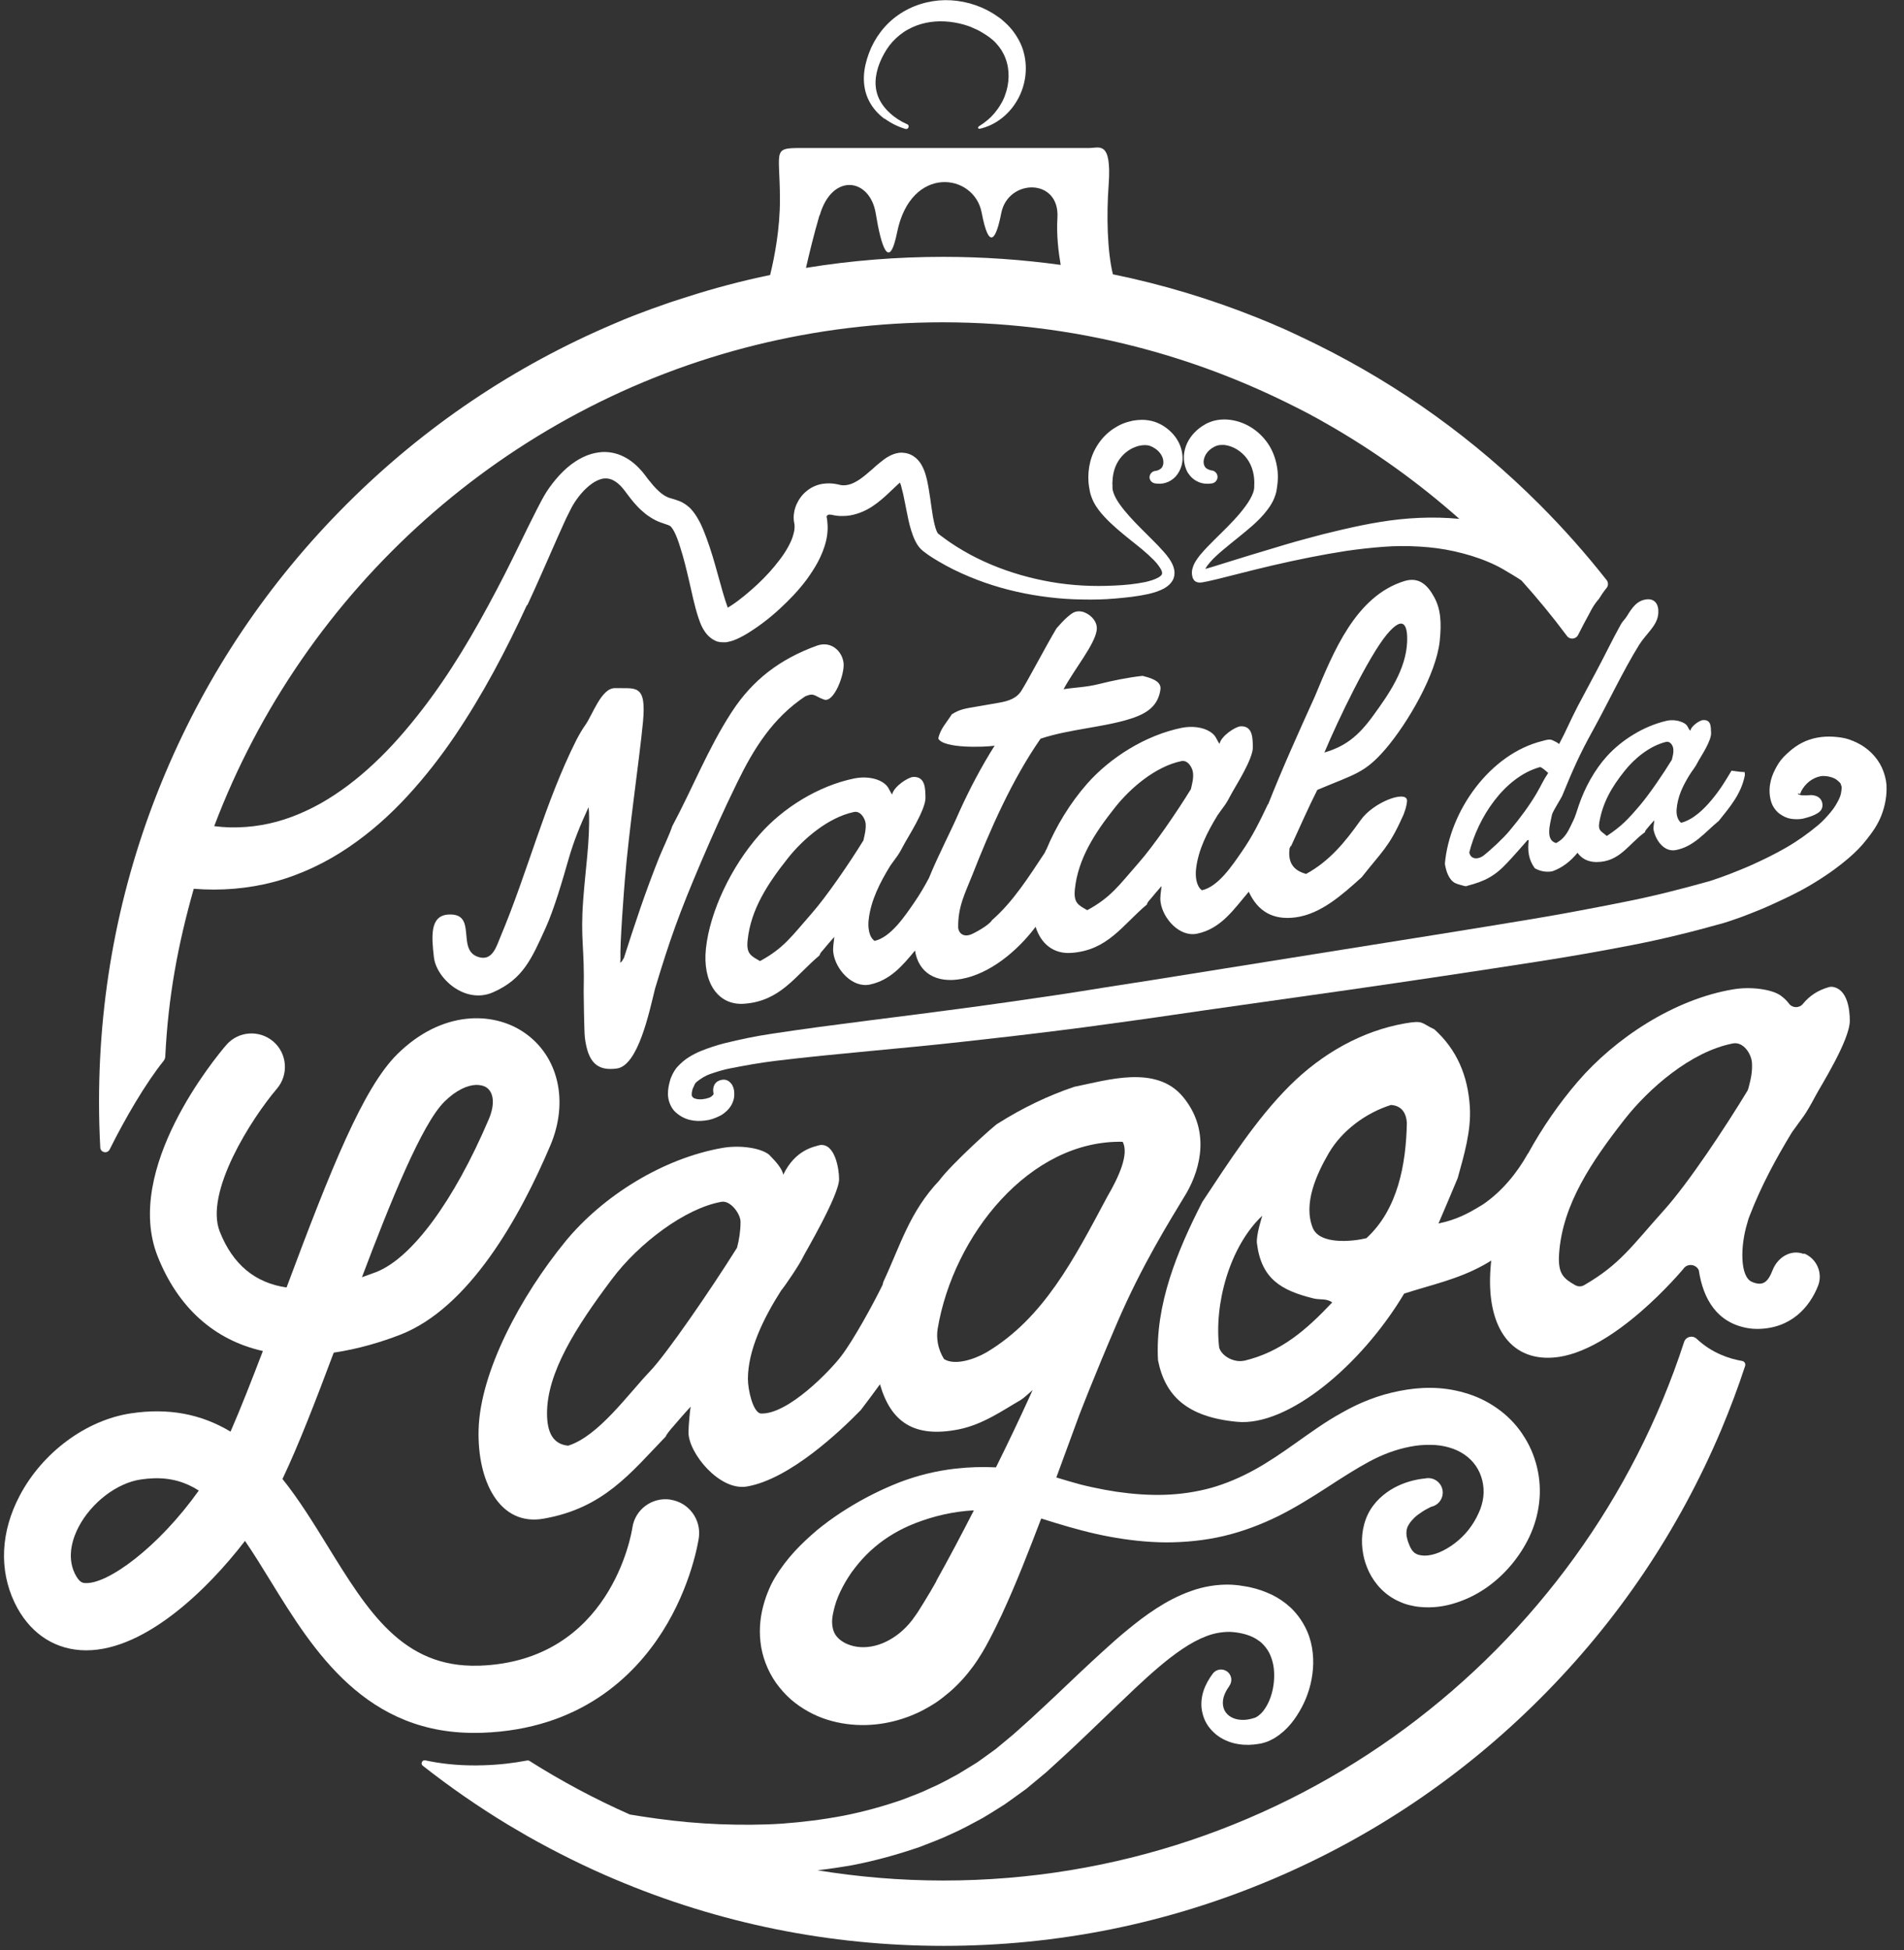
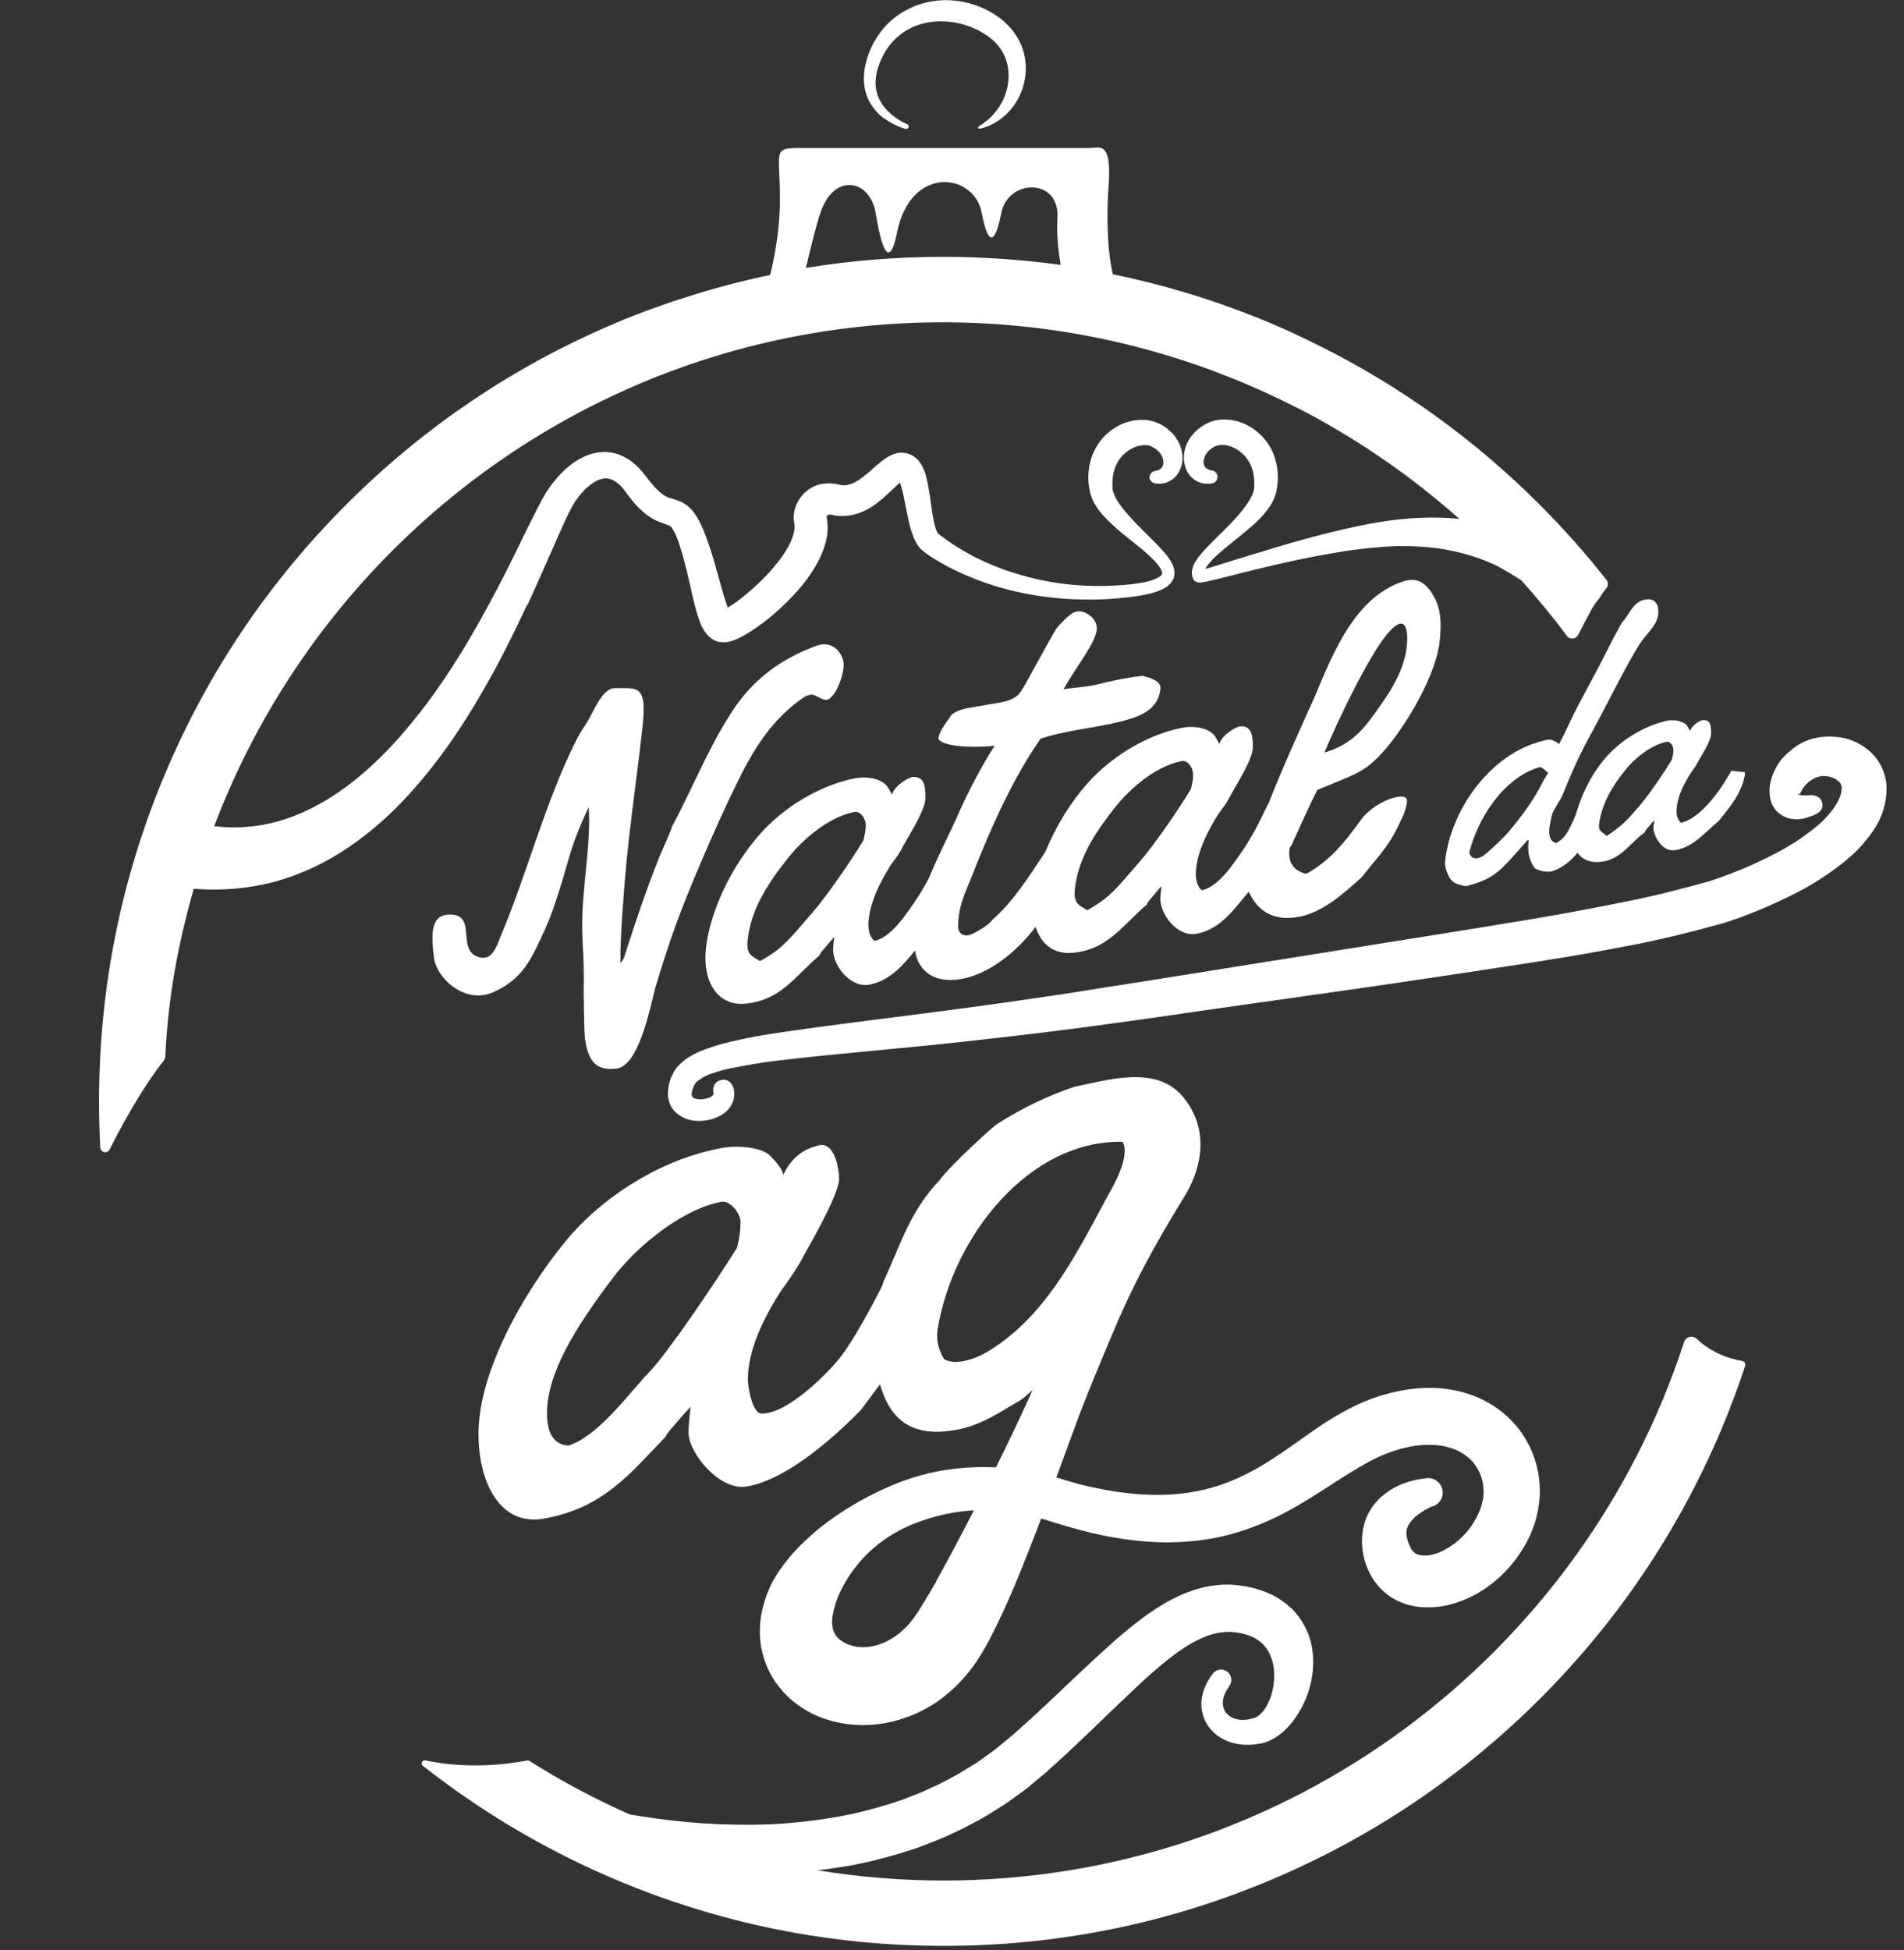
<svg xmlns="http://www.w3.org/2000/svg" width="83" height="85" viewBox="0 0 83 85" fill="none">
  <rect x="0" y="0" width="83" height="85" fill="#333333" stroke="none" />
  <path d="M35.104 30.349C35.514 30.177 35.502 30.349 35.924 30.492C36.346 30.641 36.821 29.416 36.774 28.905C36.72 28.393 36.239 27.912 35.603 28.144C34.011 28.721 32.805 29.63 31.89 31.045C30.857 32.638 30.197 34.344 29.306 36.009C29.181 36.389 28.878 37.02 28.747 37.341C28.135 38.869 27.672 40.272 27.185 41.794C27.185 41.782 27.185 41.776 27.185 41.764C27.149 41.841 27.113 41.918 27.036 41.96C27.036 41.96 27.048 41.841 27.048 41.811C27.018 41.128 27.203 38.809 27.238 38.369C27.422 36.098 27.868 33.15 28.029 31.467C28.189 29.785 27.702 30.017 26.816 29.993C26.21 29.975 25.83 31.17 25.509 31.61C25.402 31.752 25.224 32.062 25.123 32.258C23.751 34.992 23.008 37.995 21.826 40.807C21.642 41.241 21.475 41.895 20.869 41.716C19.859 41.425 20.852 39.784 19.544 39.861C18.742 39.909 18.808 40.795 18.915 41.722C19.022 42.65 20.281 43.785 21.493 43.25C22.812 42.673 23.18 41.77 23.78 40.456C24.149 39.647 24.523 38.363 24.773 37.489C25.022 36.615 25.296 35.973 25.658 35.177C25.658 35.319 25.67 35.236 25.676 35.409C25.717 36.669 25.521 37.882 25.426 39.184C25.29 40.985 25.491 41.235 25.444 43.238C25.444 43.274 25.462 44.956 25.497 45.236C25.634 46.306 26.032 46.686 26.882 46.573C27.82 46.454 28.302 44.112 28.557 43.084C29.193 40.973 29.609 39.802 30.553 37.59C31.106 36.3 31.528 35.355 32.134 34.113C32.859 32.626 33.684 31.295 35.104 30.349Z" fill="white" />
  <path d="M56.279 36.883C56.659 36.062 57.021 35.224 57.425 34.428C59.077 33.732 59.487 33.702 60.396 32.65C61.364 31.52 62.606 29.392 62.761 27.942C62.844 27.139 62.808 26.556 62.523 26.033C62.238 25.504 61.858 25.13 61.222 25.326C59.095 25.98 58.12 28.429 57.318 30.355C56.605 31.931 55.91 33.465 55.281 35.058C55.281 35.058 55.275 35.058 55.269 35.058C54.918 35.795 54.603 36.449 54.116 37.145C53.736 37.691 53.112 38.649 52.393 38.803C52.144 38.619 52.102 38.191 52.138 37.882C52.233 37.032 52.637 36.253 53.076 35.533C53.367 35.111 53.397 35.147 53.712 34.541C53.837 34.303 54.633 33.072 54.615 32.555C54.603 32.222 54.633 31.628 54.08 31.657C53.861 31.669 53.237 32.068 53.16 32.424C53.011 32.204 53.017 32.062 52.744 31.889C52.435 31.693 51.965 31.634 51.514 31.723C49.945 32.044 48.401 33.007 47.379 34.172C46.654 34.998 46.036 36.009 45.614 37.026C45.549 37.115 45.602 37.079 45.519 37.204C44.872 38.179 44.159 39.314 43.244 40.105C43.119 40.331 42.436 40.694 42.311 40.735C41.931 40.872 41.776 40.593 41.77 40.432C41.752 39.528 42.067 38.94 42.382 38.149C43.172 36.134 44.117 33.988 45.359 32.198C46.583 31.782 48.145 31.699 49.31 31.318C50.052 31.081 50.492 30.73 50.587 30.046C50.641 29.654 50.07 29.529 49.809 29.458C49.185 29.523 48.442 29.678 47.884 29.82C47.325 29.957 46.886 29.957 46.363 30.04C46.85 29.143 47.718 28.102 47.807 27.472C47.872 27.02 47.42 26.699 47.135 26.652C46.85 26.61 46.713 26.741 46.529 26.895C46.375 27.026 46.191 27.234 46.054 27.389C45.59 28.168 44.794 29.683 44.557 30.052C44.343 30.445 43.951 30.558 43.547 30.629C43.291 30.676 42.691 30.777 42.555 30.801C42.115 30.878 41.853 30.902 41.491 31.134C41.277 31.479 40.98 31.776 40.903 32.192C41.129 32.632 42.929 32.567 43.357 32.502C42.78 33.417 42.281 34.362 41.83 35.355C41.432 36.276 40.903 37.263 40.493 38.274C40.303 38.631 40.095 38.987 39.845 39.35C39.465 39.897 38.841 40.854 38.123 41.009C37.867 40.824 37.831 40.396 37.867 40.087C37.962 39.237 38.366 38.458 38.806 37.739C39.097 37.317 39.127 37.353 39.441 36.746C39.566 36.508 40.362 35.278 40.344 34.761C40.333 34.428 40.362 33.839 39.81 33.863C39.59 33.875 38.966 34.273 38.889 34.63C38.74 34.416 38.746 34.267 38.473 34.095C38.164 33.898 37.695 33.839 37.243 33.928C35.675 34.249 34.13 35.212 33.108 36.378C31.866 37.786 30.945 39.736 30.773 41.342C30.619 42.786 31.278 43.833 32.437 43.749C34.023 43.636 34.659 42.537 35.728 41.639C35.746 41.538 35.835 41.461 35.889 41.395C36.049 41.199 36.203 41.021 36.37 40.836C36.352 41.056 36.293 41.312 36.328 41.538C36.429 42.257 37.16 43.078 37.926 42.911C38.812 42.721 39.346 42.085 39.887 41.431C40.041 42.406 40.808 42.87 41.919 42.667C43.137 42.441 44.319 41.49 45.145 40.396C45.377 41.139 45.929 41.591 46.708 41.532C48.294 41.419 48.929 40.319 49.999 39.421C50.017 39.32 50.106 39.243 50.159 39.178C50.32 38.981 50.474 38.803 50.635 38.619C50.617 38.839 50.557 39.094 50.593 39.32C50.694 40.04 51.425 40.86 52.191 40.694C53.237 40.474 53.789 39.624 54.437 38.868C54.829 39.719 55.489 40.111 56.463 39.986C57.586 39.843 58.53 38.981 59.362 38.232C60.23 37.127 60.55 36.919 61.127 35.629C61.222 35.45 61.346 35.052 61.335 34.88C61.299 34.44 59.873 34.951 59.309 35.753C58.643 36.693 57.96 37.531 56.938 38.09C56.368 37.941 56.142 37.578 56.213 37.002C56.219 36.942 56.249 36.913 56.273 36.865M60.449 27.662C61.24 26.705 61.364 27.371 61.341 27.965C61.293 29.184 60.533 30.266 59.867 31.182C59.202 32.103 58.637 32.531 57.734 32.799C58.334 31.366 59.659 28.619 60.449 27.662ZM37.647 36.615C37.059 37.578 36.019 39.094 35.372 39.826C34.504 40.813 34.178 41.318 33.132 41.889C32.74 41.663 32.526 41.58 32.591 40.979C32.728 39.653 33.447 38.536 34.35 37.4C35.009 36.568 36.108 35.623 37.231 35.391C37.517 35.331 37.718 35.688 37.736 35.902C37.754 36.158 37.701 36.354 37.641 36.615M51.912 34.398C51.324 35.361 50.284 36.877 49.636 37.608C48.769 38.595 48.442 39.1 47.397 39.671C47.005 39.445 46.797 39.362 46.856 38.761C46.993 37.436 47.712 36.318 48.615 35.183C49.274 34.35 50.373 33.405 51.502 33.173C51.787 33.114 51.989 33.471 52.007 33.691C52.031 33.946 51.971 34.142 51.912 34.404" fill="white" />
  <path d="M76.027 33.649C76.027 33.649 76.021 33.649 76.015 33.649C75.837 33.649 75.653 33.607 75.481 33.59C75.189 34.077 74.993 34.41 74.601 34.88C74.292 35.248 73.817 35.73 73.282 35.861C73.116 35.724 73.074 35.492 73.086 35.29C73.128 34.731 73.348 34.279 73.627 33.815C73.799 33.53 73.853 33.53 74.055 33.138C74.138 32.983 74.613 32.282 74.59 31.937C74.572 31.711 74.619 31.366 74.239 31.384C74.09 31.396 73.716 31.645 73.686 31.854C73.562 31.723 73.591 31.616 73.407 31.515C73.193 31.402 72.914 31.354 72.635 31.42C71.654 31.651 70.704 32.24 70.05 32.959C69.498 33.572 69.082 34.344 68.826 35.094C68.743 35.337 68.672 35.587 68.589 35.754C68.369 36.205 68.256 36.52 67.834 36.746C67.353 36.615 67.573 35.92 67.656 35.504C67.686 35.367 68.06 34.784 68.096 34.695C68.559 33.566 68.844 32.906 69.45 31.812C70.056 30.718 70.769 29.208 71.453 28.108C71.773 27.597 72.26 27.264 72.29 26.723C72.314 26.331 72.13 26.087 71.785 26.123C71.346 26.17 71.132 26.515 70.93 26.842C70.841 26.991 70.734 27.074 70.662 27.205C70.46 27.573 70.282 27.906 70.092 28.287C69.932 28.602 69.759 28.941 69.581 29.273C69.367 29.684 68.945 30.456 68.773 30.789C68.428 31.455 68.28 31.842 67.965 32.43C67.9 32.365 67.775 32.311 67.704 32.276C67.555 32.192 67.389 32.258 67.246 32.294C64.941 32.858 63.188 35.355 62.986 37.644C63.028 37.941 63.153 38.357 63.444 38.494C63.551 38.548 63.771 38.595 63.848 38.619C63.925 38.637 63.943 38.613 63.967 38.607C64.703 38.417 65.161 38.191 65.701 37.608C65.933 37.365 66.331 36.913 66.581 36.627C66.605 36.615 66.622 36.615 66.64 36.609C66.587 37.067 66.628 37.466 66.907 37.846C67.145 37.977 67.401 38.024 67.668 37.977C68.108 37.822 68.476 37.531 68.767 37.168C68.945 37.424 69.231 37.573 69.593 37.573C70.609 37.573 70.989 36.788 71.708 36.271C71.714 36.199 71.773 36.152 71.803 36.11C71.904 35.985 72.005 35.872 72.112 35.754C72.112 35.89 72.058 36.051 72.088 36.193C72.189 36.645 72.552 37.151 73.057 37.05C73.847 36.901 74.34 36.259 74.928 35.777C75.427 35.153 75.908 34.594 76.063 33.786C76.063 33.732 76.069 33.679 76.033 33.637M66.991 34.565C66.682 35.094 66.272 35.652 65.808 36.205C65.553 36.514 65.024 37.014 64.668 37.293C64.442 37.466 64.115 37.472 64.05 37.157C64.418 35.664 65.559 33.875 67.127 33.435C67.193 33.417 67.43 33.637 67.49 33.691C67.264 34.023 67.216 34.178 66.991 34.565ZM72.884 33.108C72.516 33.714 71.898 34.618 71.494 35.094C70.948 35.736 70.686 36.009 70.044 36.437C69.819 36.229 69.652 36.229 69.718 35.843C69.866 34.987 70.246 34.315 70.829 33.59C71.256 33.054 71.916 32.508 72.629 32.335C72.813 32.294 72.932 32.502 72.944 32.644C72.962 32.817 72.92 32.936 72.884 33.102" fill="white" />
-   <path d="M31.938 47.334C32.003 47.453 32.009 47.59 32.009 47.727C32.009 47.864 31.962 48.012 31.902 48.131C31.837 48.25 31.754 48.357 31.659 48.44C31.564 48.523 31.474 48.595 31.367 48.642C31.16 48.743 30.969 48.815 30.738 48.839C30.506 48.868 30.304 48.868 30.06 48.809C29.817 48.749 29.579 48.613 29.395 48.422C29.306 48.327 29.229 48.191 29.187 48.066C29.14 47.947 29.122 47.81 29.116 47.697C29.116 47.465 29.157 47.275 29.217 47.067C29.229 47.014 29.246 46.978 29.27 46.93C29.288 46.877 29.312 46.829 29.341 46.776C29.365 46.728 29.401 46.669 29.431 46.627C29.46 46.58 29.502 46.526 29.538 46.49C29.68 46.336 29.852 46.187 30.025 46.08C30.197 45.973 30.369 45.884 30.542 45.813C30.886 45.676 31.219 45.563 31.569 45.474C32.27 45.301 32.918 45.165 33.637 45.058C35.075 44.838 36.328 44.677 37.849 44.481C38.984 44.338 40.719 44.118 41.859 43.964C43.38 43.762 44.652 43.577 46.102 43.363C46.826 43.256 47.474 43.149 48.217 43.03C48.775 42.941 49.708 42.798 50.237 42.715C53.053 42.264 55.839 41.818 58.602 41.378C61.358 40.938 64.068 40.51 66.783 40.058C68.137 39.832 69.421 39.588 70.728 39.327C72.041 39.071 73.247 38.762 74.524 38.405C74.584 38.387 74.673 38.358 74.738 38.334C74.803 38.31 74.892 38.28 74.946 38.263C75.1 38.209 75.243 38.156 75.385 38.102C75.671 37.989 75.974 37.87 76.247 37.751C76.794 37.508 77.358 37.234 77.863 36.943C78.368 36.651 78.831 36.319 79.259 35.962C79.473 35.783 79.645 35.587 79.8 35.403C79.96 35.219 80.073 35.017 80.162 34.838C80.251 34.66 80.263 34.535 80.281 34.374C80.293 34.291 80.275 34.279 80.257 34.22C80.24 34.16 80.24 34.143 80.186 34.095C80.091 33.994 79.978 33.917 79.83 33.875C79.681 33.834 79.526 33.804 79.36 33.834C79.194 33.863 79.022 33.946 78.879 34.053C78.808 34.107 78.725 34.19 78.671 34.256C78.618 34.321 78.558 34.41 78.528 34.47C78.499 34.529 78.493 34.577 78.463 34.6C78.433 34.624 78.433 34.583 78.416 34.589C78.398 34.589 78.368 34.571 78.374 34.594C78.38 34.618 78.398 34.624 78.433 34.636C78.469 34.648 78.517 34.66 78.57 34.666C78.683 34.672 78.826 34.666 78.944 34.654C78.944 34.654 78.962 34.654 78.968 34.654C79.212 34.672 79.408 34.779 79.443 35.034C79.467 35.231 79.378 35.361 79.212 35.456C79.045 35.557 78.861 35.611 78.665 35.664C78.564 35.694 78.451 35.706 78.32 35.706C78.196 35.706 78.053 35.694 77.91 35.647C77.774 35.599 77.602 35.504 77.489 35.397C77.376 35.29 77.263 35.118 77.221 34.981C77.132 34.713 77.12 34.44 77.162 34.184C77.204 33.935 77.275 33.744 77.382 33.536C77.489 33.328 77.59 33.162 77.75 32.995C78.077 32.662 78.416 32.395 78.873 32.24C79.331 32.086 79.806 32.074 80.287 32.151C80.525 32.187 80.739 32.27 80.958 32.377C81.184 32.484 81.392 32.633 81.576 32.811C81.76 32.989 81.927 33.221 82.034 33.453C82.141 33.685 82.218 33.964 82.236 34.202C82.265 34.672 82.17 35.147 82.01 35.552C81.85 35.956 81.624 36.271 81.38 36.58C81.143 36.889 80.881 37.145 80.608 37.383C80.061 37.852 79.497 38.239 78.891 38.595C78.285 38.952 77.679 39.226 77.049 39.511C76.734 39.654 76.425 39.767 76.099 39.897C75.938 39.963 75.778 40.016 75.605 40.076C75.54 40.099 75.433 40.135 75.362 40.159C75.29 40.183 75.178 40.218 75.118 40.236C73.781 40.611 72.463 40.938 71.108 41.199C69.753 41.461 68.44 41.693 67.062 41.907C64.311 42.335 61.572 42.745 58.804 43.143C56.029 43.542 53.207 43.928 50.427 44.338C49.732 44.439 49.025 44.534 48.324 44.63C47.622 44.731 46.916 44.82 46.214 44.909C44.806 45.087 43.416 45.248 42.002 45.402C41.295 45.48 40.63 45.551 39.887 45.622C39.329 45.676 38.425 45.759 37.891 45.813C36.465 45.949 35.152 46.074 33.785 46.241C33.108 46.324 32.49 46.437 31.849 46.562C31.534 46.621 31.261 46.71 30.993 46.8C30.732 46.889 30.565 47.002 30.375 47.15C30.274 47.233 30.274 47.305 30.227 47.388C30.179 47.477 30.161 47.584 30.155 47.661C30.155 47.739 30.143 47.751 30.185 47.804C30.227 47.858 30.25 47.87 30.34 47.893C30.506 47.941 30.75 47.905 30.91 47.846C30.993 47.816 31.041 47.769 31.076 47.733C31.112 47.697 31.088 47.709 31.1 47.685C31.112 47.661 31.1 47.638 31.1 47.626C31.1 47.614 31.1 47.608 31.094 47.602C31.064 47.358 31.16 47.15 31.403 47.079C31.647 47.008 31.819 47.115 31.938 47.323" fill="white" />
+   <path d="M31.938 47.334C32.003 47.453 32.009 47.59 32.009 47.727C32.009 47.864 31.962 48.012 31.902 48.131C31.837 48.25 31.754 48.357 31.659 48.44C31.564 48.523 31.474 48.595 31.367 48.642C31.16 48.743 30.969 48.815 30.738 48.839C30.506 48.868 30.304 48.868 30.06 48.809C29.817 48.749 29.579 48.613 29.395 48.422C29.306 48.327 29.229 48.191 29.187 48.066C29.14 47.947 29.122 47.81 29.116 47.697C29.116 47.465 29.157 47.275 29.217 47.067C29.229 47.014 29.246 46.978 29.27 46.93C29.365 46.728 29.401 46.669 29.431 46.627C29.46 46.58 29.502 46.526 29.538 46.49C29.68 46.336 29.852 46.187 30.025 46.08C30.197 45.973 30.369 45.884 30.542 45.813C30.886 45.676 31.219 45.563 31.569 45.474C32.27 45.301 32.918 45.165 33.637 45.058C35.075 44.838 36.328 44.677 37.849 44.481C38.984 44.338 40.719 44.118 41.859 43.964C43.38 43.762 44.652 43.577 46.102 43.363C46.826 43.256 47.474 43.149 48.217 43.03C48.775 42.941 49.708 42.798 50.237 42.715C53.053 42.264 55.839 41.818 58.602 41.378C61.358 40.938 64.068 40.51 66.783 40.058C68.137 39.832 69.421 39.588 70.728 39.327C72.041 39.071 73.247 38.762 74.524 38.405C74.584 38.387 74.673 38.358 74.738 38.334C74.803 38.31 74.892 38.28 74.946 38.263C75.1 38.209 75.243 38.156 75.385 38.102C75.671 37.989 75.974 37.87 76.247 37.751C76.794 37.508 77.358 37.234 77.863 36.943C78.368 36.651 78.831 36.319 79.259 35.962C79.473 35.783 79.645 35.587 79.8 35.403C79.96 35.219 80.073 35.017 80.162 34.838C80.251 34.66 80.263 34.535 80.281 34.374C80.293 34.291 80.275 34.279 80.257 34.22C80.24 34.16 80.24 34.143 80.186 34.095C80.091 33.994 79.978 33.917 79.83 33.875C79.681 33.834 79.526 33.804 79.36 33.834C79.194 33.863 79.022 33.946 78.879 34.053C78.808 34.107 78.725 34.19 78.671 34.256C78.618 34.321 78.558 34.41 78.528 34.47C78.499 34.529 78.493 34.577 78.463 34.6C78.433 34.624 78.433 34.583 78.416 34.589C78.398 34.589 78.368 34.571 78.374 34.594C78.38 34.618 78.398 34.624 78.433 34.636C78.469 34.648 78.517 34.66 78.57 34.666C78.683 34.672 78.826 34.666 78.944 34.654C78.944 34.654 78.962 34.654 78.968 34.654C79.212 34.672 79.408 34.779 79.443 35.034C79.467 35.231 79.378 35.361 79.212 35.456C79.045 35.557 78.861 35.611 78.665 35.664C78.564 35.694 78.451 35.706 78.32 35.706C78.196 35.706 78.053 35.694 77.91 35.647C77.774 35.599 77.602 35.504 77.489 35.397C77.376 35.29 77.263 35.118 77.221 34.981C77.132 34.713 77.12 34.44 77.162 34.184C77.204 33.935 77.275 33.744 77.382 33.536C77.489 33.328 77.59 33.162 77.75 32.995C78.077 32.662 78.416 32.395 78.873 32.24C79.331 32.086 79.806 32.074 80.287 32.151C80.525 32.187 80.739 32.27 80.958 32.377C81.184 32.484 81.392 32.633 81.576 32.811C81.76 32.989 81.927 33.221 82.034 33.453C82.141 33.685 82.218 33.964 82.236 34.202C82.265 34.672 82.17 35.147 82.01 35.552C81.85 35.956 81.624 36.271 81.38 36.58C81.143 36.889 80.881 37.145 80.608 37.383C80.061 37.852 79.497 38.239 78.891 38.595C78.285 38.952 77.679 39.226 77.049 39.511C76.734 39.654 76.425 39.767 76.099 39.897C75.938 39.963 75.778 40.016 75.605 40.076C75.54 40.099 75.433 40.135 75.362 40.159C75.29 40.183 75.178 40.218 75.118 40.236C73.781 40.611 72.463 40.938 71.108 41.199C69.753 41.461 68.44 41.693 67.062 41.907C64.311 42.335 61.572 42.745 58.804 43.143C56.029 43.542 53.207 43.928 50.427 44.338C49.732 44.439 49.025 44.534 48.324 44.63C47.622 44.731 46.916 44.82 46.214 44.909C44.806 45.087 43.416 45.248 42.002 45.402C41.295 45.48 40.63 45.551 39.887 45.622C39.329 45.676 38.425 45.759 37.891 45.813C36.465 45.949 35.152 46.074 33.785 46.241C33.108 46.324 32.49 46.437 31.849 46.562C31.534 46.621 31.261 46.71 30.993 46.8C30.732 46.889 30.565 47.002 30.375 47.15C30.274 47.233 30.274 47.305 30.227 47.388C30.179 47.477 30.161 47.584 30.155 47.661C30.155 47.739 30.143 47.751 30.185 47.804C30.227 47.858 30.25 47.87 30.34 47.893C30.506 47.941 30.75 47.905 30.91 47.846C30.993 47.816 31.041 47.769 31.076 47.733C31.112 47.697 31.088 47.709 31.1 47.685C31.112 47.661 31.1 47.638 31.1 47.626C31.1 47.614 31.1 47.608 31.094 47.602C31.064 47.358 31.16 47.15 31.403 47.079C31.647 47.008 31.819 47.115 31.938 47.323" fill="white" />
  <path d="M66.355 62.488C66.058 62.048 65.672 61.662 65.238 61.364C64.804 61.061 64.329 60.841 63.842 60.705C63.355 60.562 62.861 60.496 62.386 60.49C61.905 60.485 61.442 60.538 60.996 60.627C60.55 60.716 60.123 60.835 59.695 61.002C59.273 61.162 58.875 61.358 58.507 61.567C57.758 61.977 57.116 62.452 56.498 62.886C55.881 63.326 55.286 63.731 54.681 64.064C54.075 64.396 53.451 64.664 52.803 64.848C52.156 65.026 51.478 65.128 50.789 65.151C50.1 65.175 49.393 65.122 48.686 65.021C48.329 64.967 47.979 64.902 47.622 64.824C47.444 64.789 47.266 64.741 47.094 64.7C46.921 64.652 46.743 64.604 46.565 64.551L46.048 64.396C46.381 63.493 46.708 62.595 47.04 61.697C47.04 61.697 47.658 60.074 48.71 57.631C49.773 55.164 50.938 53.297 51.722 52.001C52.369 50.871 52.744 49.225 51.567 47.804C50.391 46.389 48.24 47.09 46.826 47.37C45.686 47.756 44.581 48.285 43.499 48.969C43.41 48.987 41.467 50.741 40.944 51.454C39.649 52.822 39.251 54.278 38.515 55.853C38.503 55.871 38.491 55.919 38.479 55.99C38.063 56.846 37.19 58.434 36.667 59.111C36.239 59.682 34.356 61.674 33.156 61.608C32.817 61.543 32.603 60.568 32.603 60.104C32.603 58.844 33.28 57.459 34.053 56.246C34.207 56.068 34.855 55.116 35.009 54.783C35.069 54.647 36.578 52.102 36.578 51.395C36.578 50.931 36.394 49.825 35.746 49.908C35.502 49.98 34.671 50.099 34.142 51.205C34.112 50.961 33.833 50.634 33.524 50.325C33.138 50.021 32.229 49.903 31.492 50.033C28.908 50.485 26.288 52.114 24.654 54.1C22.681 56.513 20.929 59.807 20.863 62.316C20.804 64.575 21.79 66.531 23.697 66.192C26.317 65.734 27.488 64.2 29.026 62.607C29.026 62.547 29.27 62.256 29.306 62.221C29.401 62.114 29.799 61.638 30.108 61.311C30.078 61.442 30.013 62.161 30.013 62.434C30.013 63.326 31.367 65.003 32.568 64.789C34.445 64.462 36.661 62.345 37.528 61.454C37.784 61.115 38.069 60.74 38.36 60.336C38.835 61.983 39.851 62.69 41.806 62.298C42.852 62.084 43.713 61.471 44.486 61.026C44.592 60.966 44.854 60.734 45.014 60.586L44.913 60.812C44.432 61.87 43.933 62.916 43.416 63.956C42.834 63.927 42.24 63.945 41.657 64.01C40.82 64.105 39.994 64.307 39.204 64.61C38.419 64.919 37.659 65.3 36.934 65.752C36.572 65.978 36.215 66.222 35.871 66.489C35.699 66.62 35.526 66.763 35.366 66.911C35.199 67.06 35.039 67.208 34.879 67.369C34.558 67.69 34.261 68.041 33.987 68.439C33.851 68.641 33.72 68.849 33.607 69.081C33.5 69.313 33.399 69.557 33.322 69.818C33.162 70.341 33.078 70.936 33.15 71.56C33.215 72.184 33.459 72.826 33.833 73.356C34.023 73.617 34.237 73.861 34.475 74.069C34.712 74.277 34.968 74.449 35.235 74.598C35.764 74.895 36.334 75.062 36.893 75.139C38.016 75.294 39.133 75.074 40.095 74.61C40.333 74.491 40.564 74.36 40.784 74.218C41.004 74.069 41.206 73.908 41.402 73.742C41.794 73.403 42.133 73.022 42.424 72.624C42.572 72.422 42.697 72.226 42.816 72.03C42.929 71.84 43.036 71.649 43.131 71.465C43.327 71.096 43.499 70.734 43.672 70.371C44.319 68.974 44.854 67.583 45.389 66.186C45.424 66.198 45.454 66.204 45.489 66.216L46.024 66.382C46.785 66.614 47.563 66.828 48.365 66.977C49.167 67.125 49.987 67.22 50.825 67.226C51.662 67.226 52.518 67.143 53.35 66.947C54.181 66.751 54.989 66.442 55.738 66.073C56.487 65.698 57.176 65.264 57.823 64.848C58.471 64.426 59.089 64.028 59.683 63.707C60.283 63.386 60.859 63.172 61.477 63.053C61.78 62.993 62.077 62.97 62.362 62.975C62.648 62.975 62.921 63.017 63.17 63.089C63.669 63.231 64.073 63.511 64.335 63.891C64.596 64.272 64.715 64.753 64.662 65.235C64.632 65.478 64.567 65.716 64.454 65.954C64.341 66.21 64.192 66.453 64.02 66.673C63.675 67.113 63.2 67.47 62.731 67.666C62.499 67.761 62.261 67.809 62.083 67.803C61.899 67.791 61.786 67.767 61.685 67.696C61.584 67.63 61.483 67.488 61.4 67.25C61.358 67.143 61.335 67.042 61.317 66.953C61.305 66.864 61.305 66.786 61.317 66.703C61.329 66.62 61.358 66.531 61.418 66.442C61.471 66.346 61.554 66.257 61.65 66.156C61.751 66.061 61.869 65.972 62 65.889C62.065 65.847 62.131 65.805 62.202 65.77C62.238 65.752 62.273 65.734 62.303 65.716L62.351 65.692L62.374 65.68C62.374 65.68 62.392 65.674 62.386 65.674C62.731 65.603 62.951 65.27 62.879 64.925C62.808 64.587 62.475 64.367 62.131 64.438L62.03 64.45L61.941 64.462C61.881 64.468 61.828 64.48 61.768 64.492C61.655 64.515 61.543 64.539 61.43 64.575C61.21 64.64 60.99 64.729 60.77 64.848C60.55 64.967 60.337 65.122 60.135 65.312C59.938 65.502 59.754 65.74 59.624 66.013C59.493 66.287 59.416 66.59 59.386 66.881C59.356 67.173 59.374 67.458 59.422 67.72C59.463 67.975 59.552 68.243 59.677 68.51C59.808 68.778 59.986 69.039 60.212 69.265C60.438 69.491 60.711 69.681 61.002 69.806C61.145 69.872 61.293 69.925 61.442 69.961C61.59 69.997 61.739 70.026 61.881 70.038C62.463 70.098 63.004 70.014 63.485 69.854C64.46 69.539 65.256 68.944 65.88 68.207C66.189 67.838 66.456 67.428 66.664 66.994C66.878 66.543 67.032 66.037 67.092 65.52C67.157 65.003 67.127 64.468 67.002 63.95C66.878 63.433 66.664 62.94 66.361 62.5M32.128 54.385C30.957 56.252 29.05 59.022 28.337 59.765C27.381 60.764 26.092 62.595 24.767 63.011C24.089 62.946 23.846 62.405 23.846 61.602C23.846 59.843 25.076 57.875 26.68 55.746C27.85 54.183 29.882 52.655 31.451 52.382C31.849 52.31 32.282 52.917 32.282 53.249C32.282 53.648 32.223 54.028 32.128 54.385ZM43 58.945C42.448 59.26 41.616 59.527 41.153 59.236C40.873 58.79 40.814 58.309 40.873 57.928C41.55 53.862 44.878 49.677 48.941 49.766C49.221 50.301 48.787 51.27 48.264 52.168C46.814 54.884 45.495 57.459 43 58.945ZM40.82 68.915C40.642 69.23 40.457 69.551 40.273 69.842C40.178 69.991 40.095 70.127 40.006 70.27C39.917 70.395 39.834 70.52 39.756 70.621C39.424 71.049 39.026 71.364 38.61 71.56C38.194 71.762 37.742 71.834 37.35 71.774C37.154 71.744 36.982 71.685 36.839 71.614C36.697 71.536 36.59 71.459 36.512 71.37C36.429 71.287 36.376 71.192 36.328 71.061C36.304 70.995 36.293 70.918 36.281 70.829C36.269 70.74 36.269 70.639 36.281 70.532C36.293 70.419 36.316 70.306 36.346 70.181C36.376 70.056 36.411 69.925 36.459 69.788C36.554 69.515 36.691 69.236 36.851 68.956C36.934 68.82 37.017 68.683 37.112 68.546C37.208 68.415 37.309 68.284 37.416 68.154C37.629 67.898 37.867 67.654 38.128 67.434C38.645 66.994 39.245 66.644 39.887 66.394C40.707 66.073 41.574 65.877 42.454 65.829C41.919 66.875 41.372 67.91 40.814 68.909" fill="white" />
-   <path d="M29.217 65.359C28.421 65.246 27.678 65.793 27.565 66.596C27.529 66.834 26.614 72.398 20.899 72.6C20.887 72.6 20.869 72.6 20.858 72.6C17.548 72.695 16.033 70.228 14.275 67.375C13.663 66.382 13.033 65.359 12.314 64.462C13.021 62.975 13.77 61.031 14.548 58.956C15.635 58.796 16.639 58.487 17.424 58.184C20.448 57.024 22.664 53.053 23.988 49.932C24.808 48.006 24.345 46.02 22.842 44.998C21.499 44.082 19.265 44.023 17.317 45.949C15.837 47.411 14.429 50.925 12.492 56.115C11.12 55.919 10.146 55.11 9.581 53.683C8.904 51.971 10.966 48.749 12.07 47.453C12.593 46.841 12.522 45.919 11.916 45.396C11.304 44.873 10.383 44.938 9.86 45.551C9.397 46.092 5.363 50.949 6.872 54.759C7.757 56.989 9.338 58.41 11.459 58.885C10.971 60.163 10.496 61.376 10.05 62.399C8.755 61.62 7.324 61.358 5.708 61.602C3.759 61.893 1.852 63.302 0.86 65.187C0.028 66.762 -0.049 68.421 0.64 69.86C1.24 71.102 2.256 71.833 3.503 71.922C6.147 72.107 8.999 69.348 10.68 67.161C11.037 67.678 11.399 68.266 11.797 68.914C13.651 71.928 15.956 75.674 20.947 75.525C20.97 75.525 20.988 75.525 21.012 75.525C25.29 75.377 27.642 73.052 28.866 71.132C30.155 69.111 30.453 67.107 30.464 67.024C30.577 66.227 30.025 65.484 29.229 65.365M19.372 48.018C19.889 47.507 20.382 47.298 20.756 47.286C20.941 47.286 21.095 47.322 21.208 47.4C21.535 47.625 21.576 48.149 21.309 48.779C19.788 52.352 17.946 54.849 16.384 55.449C16.176 55.526 15.974 55.598 15.778 55.669C17.02 52.381 18.392 48.987 19.372 48.018ZM3.699 68.998C3.61 68.992 3.456 68.98 3.26 68.582C2.885 67.803 3.206 66.97 3.432 66.542C3.991 65.484 5.102 64.634 6.135 64.485C6.331 64.456 6.516 64.438 6.7 64.432C7.454 64.408 8.09 64.598 8.666 64.967C6.902 67.446 4.68 69.069 3.705 68.998" fill="white" />
-   <path d="M78.635 54.658C78.077 54.438 77.495 54.795 77.275 55.354C77.067 55.889 76.847 56.073 76.372 55.871C75.843 55.651 75.861 54.302 76.17 53.303C76.206 53.166 76.241 53.053 76.277 52.976C76.782 51.674 77.406 50.521 78.113 49.355C78.113 49.35 78.124 49.338 78.13 49.332C78.606 48.654 78.641 48.708 79.164 47.727C79.372 47.334 80.626 45.355 80.638 44.498C80.638 43.969 80.525 43.149 79.925 43.018C79.865 43.006 79.806 43.006 79.746 43.018C79.241 43.161 78.885 43.399 78.588 43.761C78.427 43.952 78.124 43.94 77.982 43.737C77.899 43.625 77.786 43.512 77.625 43.393C77.233 43.113 76.312 42.994 75.57 43.119C72.979 43.547 70.401 45.254 68.773 47.15C67.971 48.083 67.228 49.153 66.616 50.271C66.616 50.271 66.605 50.271 66.605 50.277C66.129 51.133 65.464 51.936 64.656 52.489C63.973 52.911 63.491 53.16 62.707 53.327C63.01 52.619 63.248 52.06 63.545 51.347C63.824 50.342 64.139 49.278 64.074 48.244C63.99 46.888 63.509 45.747 62.523 44.861C61.923 44.582 62.071 44.463 61.246 44.605C59.41 44.926 57.651 45.89 56.202 47.34C54.752 48.791 53.558 50.657 52.411 52.388C51.324 54.51 50.349 56.864 50.48 59.284C50.783 60.823 51.728 61.763 53.932 61.971C56.136 62.179 59.327 59.533 61.21 56.383C62.404 55.996 63.527 55.77 64.662 55.146C64.775 55.081 64.894 55.015 65.006 54.944C64.995 55.051 64.983 55.158 64.977 55.265C64.787 57.708 65.761 59.313 67.71 59.171C70.324 58.98 73.324 55.372 73.395 55.289C73.395 55.289 73.395 55.283 73.401 55.277C73.591 55.045 73.948 55.116 74.055 55.366C74.245 56.626 74.851 57.655 76.188 57.887C76.324 57.91 76.455 57.922 76.586 57.922C78.065 57.922 78.885 56.977 79.253 56.044C79.473 55.485 79.194 54.849 78.635 54.629M54.223 59.307C53.831 59.397 53.279 59.141 53.148 58.743C52.916 56.834 53.605 54.325 55.025 52.988C55.025 53.006 54.746 53.838 54.794 54.201C54.989 55.74 55.845 56.246 57.271 56.596C57.544 56.662 57.841 56.585 58.073 56.769C56.95 57.958 55.851 58.927 54.223 59.313M59.558 53.969C58.946 54.117 57.52 54.26 57.223 53.511C56.808 52.465 57.378 51.199 57.925 50.259C58.501 49.272 59.546 48.505 60.634 48.161C61.097 48.19 61.299 48.505 61.329 48.939C61.293 50.735 60.943 52.703 59.564 53.969M72.54 52.744C71.12 54.325 70.627 55.104 69.058 56.014C68.939 56.085 68.791 56.085 68.666 56.014C68.149 55.717 67.906 55.52 67.965 54.641C68.114 52.489 69.391 50.616 70.817 48.791C71.862 47.459 73.698 45.836 75.54 45.479C76.009 45.39 76.348 45.949 76.372 46.318C76.396 46.728 76.324 47.025 76.217 47.435C76.206 47.471 76.194 47.507 76.176 47.542C75.207 49.136 73.627 51.531 72.546 52.738" fill="white" />
  <path d="M22.996 26.36C23.222 25.873 23.442 25.386 23.656 24.898L24.297 23.442C24.404 23.198 24.511 22.96 24.618 22.728C24.672 22.609 24.725 22.496 24.785 22.383L24.868 22.217C24.898 22.157 24.921 22.116 24.945 22.068C25.165 21.682 25.474 21.313 25.801 21.081C25.967 20.962 26.133 20.891 26.282 20.861C26.43 20.838 26.561 20.855 26.709 20.921C26.852 20.992 27.007 21.111 27.143 21.277C27.215 21.361 27.268 21.438 27.363 21.563C27.452 21.682 27.541 21.795 27.636 21.908C27.737 22.021 27.838 22.134 27.957 22.241C28.076 22.348 28.201 22.455 28.349 22.544C28.492 22.639 28.658 22.722 28.813 22.776C28.967 22.835 29.104 22.871 29.163 22.901C29.193 22.912 29.211 22.924 29.223 22.936C29.241 22.948 29.252 22.96 29.27 22.984C29.306 23.025 29.359 23.103 29.401 23.192C29.448 23.281 29.49 23.388 29.532 23.495C29.573 23.608 29.615 23.727 29.65 23.846C29.805 24.321 29.924 24.821 30.043 25.332L30.221 26.111C30.286 26.378 30.352 26.646 30.447 26.931C30.5 27.08 30.547 27.228 30.648 27.407C30.702 27.496 30.761 27.597 30.886 27.722C30.952 27.781 31.029 27.853 31.154 27.912L31.201 27.936C31.201 27.936 31.237 27.948 31.261 27.96C31.284 27.966 31.314 27.971 31.338 27.977C31.361 27.977 31.391 27.989 31.409 27.989C31.445 27.989 31.48 27.995 31.522 27.995C31.552 27.995 31.575 27.995 31.605 27.995H31.647L31.676 27.989L31.736 27.977C31.771 27.971 31.801 27.96 31.837 27.954L31.92 27.93L31.991 27.906C32.08 27.87 32.164 27.835 32.235 27.799C32.383 27.728 32.514 27.651 32.639 27.573C33.138 27.258 33.584 26.913 33.999 26.527C34.415 26.146 34.813 25.73 35.164 25.261C35.336 25.023 35.502 24.773 35.651 24.5C35.794 24.226 35.924 23.929 36.008 23.584C36.049 23.418 36.073 23.233 36.079 23.049C36.079 22.954 36.079 22.859 36.067 22.758C36.067 22.71 36.055 22.657 36.049 22.609L36.031 22.514C36.031 22.514 36.049 22.478 36.061 22.466C36.073 22.455 36.085 22.449 36.108 22.437C36.132 22.425 36.174 22.425 36.239 22.437H36.263L36.328 22.455C36.376 22.466 36.423 22.466 36.471 22.478C36.566 22.49 36.667 22.496 36.762 22.49C36.958 22.49 37.148 22.455 37.326 22.401C37.689 22.294 37.986 22.116 38.235 21.925C38.485 21.735 38.699 21.533 38.889 21.349C38.984 21.26 39.079 21.171 39.162 21.093C39.186 21.069 39.21 21.052 39.233 21.034C39.245 21.075 39.263 21.123 39.281 21.176C39.311 21.283 39.34 21.402 39.37 21.527C39.424 21.771 39.471 22.032 39.525 22.294C39.578 22.562 39.632 22.835 39.721 23.12C39.768 23.263 39.816 23.412 39.899 23.578C39.941 23.661 39.988 23.745 40.053 23.828C40.113 23.905 40.196 23.994 40.303 24.066C40.327 24.084 40.345 24.101 40.368 24.113L40.446 24.173C40.499 24.208 40.553 24.244 40.606 24.28C40.713 24.345 40.82 24.416 40.927 24.476C41.141 24.601 41.355 24.72 41.574 24.827C42.014 25.041 42.466 25.231 42.923 25.391C43.838 25.712 44.789 25.921 45.745 26.034C46.22 26.093 46.702 26.123 47.183 26.129C47.664 26.14 48.139 26.129 48.621 26.087C49.096 26.045 49.571 25.998 50.058 25.891C50.302 25.831 50.545 25.766 50.795 25.617C50.92 25.54 51.05 25.433 51.14 25.255C51.181 25.166 51.199 25.064 51.199 24.969C51.199 24.874 51.181 24.791 51.157 24.714C51.104 24.559 51.033 24.446 50.956 24.333C50.878 24.226 50.801 24.125 50.718 24.036C50.551 23.846 50.385 23.679 50.213 23.507L49.714 23.008C49.547 22.841 49.387 22.674 49.239 22.508C49.09 22.342 48.947 22.169 48.823 21.997C48.698 21.824 48.597 21.646 48.543 21.486C48.514 21.408 48.496 21.331 48.496 21.266V21.129C48.484 21.081 48.496 21.034 48.496 20.986C48.502 20.796 48.532 20.618 48.585 20.451C48.692 20.118 48.9 19.839 49.173 19.649C49.31 19.553 49.464 19.482 49.613 19.441C49.767 19.399 49.916 19.393 50.041 19.411C50.058 19.411 50.07 19.417 50.088 19.423L50.13 19.434C50.159 19.446 50.207 19.464 50.237 19.482C50.308 19.518 50.373 19.559 50.433 19.607C50.545 19.702 50.635 19.821 50.682 19.952C50.724 20.082 50.73 20.219 50.682 20.314C50.664 20.368 50.629 20.41 50.575 20.445C50.522 20.487 50.45 20.511 50.361 20.528H50.338C50.225 20.552 50.13 20.647 50.112 20.772C50.094 20.915 50.207 21.046 50.349 21.069C50.492 21.093 50.647 21.093 50.807 21.046C50.973 20.998 51.134 20.897 51.258 20.76C51.377 20.623 51.461 20.457 51.508 20.291C51.556 20.124 51.562 19.952 51.538 19.785C51.496 19.452 51.342 19.149 51.128 18.911C51.021 18.793 50.902 18.691 50.771 18.602C50.706 18.555 50.641 18.519 50.569 18.483C50.492 18.442 50.409 18.412 50.326 18.382C50.159 18.329 49.993 18.305 49.833 18.299C49.672 18.299 49.512 18.311 49.357 18.341C49.203 18.376 49.06 18.418 48.918 18.477C48.781 18.537 48.644 18.614 48.52 18.697C48.02 19.036 47.658 19.577 47.522 20.148C47.45 20.433 47.432 20.725 47.45 21.004C47.456 21.075 47.462 21.141 47.474 21.212L47.492 21.313C47.498 21.349 47.504 21.379 47.51 21.42C47.545 21.587 47.605 21.735 47.67 21.872C47.807 22.14 47.979 22.348 48.157 22.538C48.335 22.728 48.514 22.895 48.698 23.055C48.882 23.215 49.066 23.364 49.25 23.513C49.434 23.661 49.619 23.804 49.797 23.953C49.975 24.101 50.142 24.256 50.296 24.41C50.373 24.488 50.445 24.571 50.504 24.654C50.563 24.737 50.617 24.821 50.641 24.886C50.664 24.957 50.664 24.999 50.647 25.035C50.635 25.07 50.581 25.118 50.504 25.166C50.349 25.255 50.142 25.32 49.928 25.368C49.494 25.457 49.036 25.504 48.573 25.522C47.652 25.57 46.731 25.522 45.834 25.368C44.937 25.213 44.052 24.963 43.22 24.613C42.804 24.44 42.394 24.238 42.008 24.012C41.812 23.899 41.622 23.78 41.438 23.655C41.349 23.59 41.254 23.531 41.17 23.465C41.129 23.436 41.087 23.4 41.04 23.37L40.98 23.323C40.98 23.323 40.939 23.287 40.927 23.281L40.873 23.239C40.873 23.239 40.885 23.239 40.873 23.227C40.861 23.21 40.844 23.18 40.826 23.138C40.796 23.061 40.76 22.954 40.737 22.847C40.683 22.627 40.642 22.371 40.606 22.116C40.57 21.86 40.535 21.593 40.487 21.319C40.463 21.182 40.44 21.04 40.404 20.891C40.368 20.742 40.327 20.588 40.249 20.416C40.208 20.326 40.16 20.231 40.083 20.13C40.041 20.077 39.994 20.023 39.935 19.97C39.905 19.946 39.869 19.916 39.834 19.892C39.798 19.869 39.762 19.845 39.721 19.827C39.56 19.744 39.34 19.714 39.18 19.738C39.014 19.762 38.895 19.815 38.794 19.863C38.598 19.964 38.473 20.071 38.354 20.166C38.235 20.261 38.134 20.35 38.039 20.439C37.843 20.612 37.659 20.766 37.481 20.891C37.303 21.01 37.13 21.099 36.976 21.129C36.899 21.147 36.827 21.153 36.756 21.153C36.72 21.153 36.685 21.147 36.649 21.141L36.489 21.105C36.293 21.064 36.067 21.052 35.829 21.093C35.592 21.135 35.354 21.242 35.164 21.402C34.968 21.557 34.825 21.759 34.724 21.979C34.677 22.092 34.635 22.211 34.617 22.342C34.593 22.472 34.587 22.621 34.623 22.805L34.635 22.859V22.906C34.641 22.942 34.641 22.978 34.635 23.013C34.635 23.091 34.617 23.174 34.593 23.263C34.552 23.441 34.469 23.632 34.362 23.828C34.255 24.024 34.13 24.214 33.987 24.399C33.702 24.779 33.37 25.142 33.013 25.475C32.651 25.808 32.27 26.134 31.878 26.39C31.825 26.426 31.777 26.456 31.724 26.485C31.647 26.277 31.575 26.039 31.504 25.796L31.29 25.035C31.148 24.517 30.999 23.994 30.803 23.465C30.756 23.334 30.702 23.204 30.648 23.067C30.589 22.93 30.53 22.793 30.447 22.651C30.369 22.508 30.274 22.36 30.138 22.205C30.001 22.05 29.787 21.902 29.603 21.836C29.419 21.765 29.294 21.735 29.199 21.706C29.104 21.676 29.033 21.64 28.955 21.593C28.801 21.497 28.64 21.343 28.486 21.171C28.409 21.081 28.337 20.992 28.26 20.897C28.195 20.814 28.094 20.671 27.993 20.552C27.785 20.314 27.535 20.077 27.203 19.91C26.876 19.738 26.46 19.66 26.086 19.72C25.706 19.773 25.385 19.922 25.105 20.1C24.826 20.279 24.595 20.487 24.387 20.713C24.179 20.939 23.994 21.176 23.828 21.432C23.787 21.497 23.745 21.569 23.709 21.628L23.608 21.812C23.543 21.931 23.478 22.056 23.418 22.175C23.293 22.419 23.175 22.657 23.056 22.895C22.586 23.852 22.135 24.797 21.642 25.724C20.667 27.579 19.61 29.381 18.35 30.997C17.721 31.806 17.055 32.573 16.324 33.257C15.6 33.94 14.815 34.541 13.989 35.01C13.158 35.474 12.284 35.813 11.387 35.962C10.942 36.039 10.49 36.069 10.045 36.063C9.813 36.057 9.575 36.039 9.338 36.009C13.253 25.665 22.081 17.716 32.96 15.035C35.568 14.393 38.289 14.048 41.093 14.048C44.206 14.048 47.218 14.47 50.082 15.261C52.304 15.873 54.431 16.706 56.451 17.728C56.451 17.728 56.463 17.728 56.463 17.734C56.594 17.8 56.718 17.865 56.849 17.93C56.873 17.942 56.897 17.954 56.92 17.966C57.039 18.026 57.152 18.091 57.271 18.156C57.307 18.174 57.336 18.192 57.372 18.21C57.479 18.269 57.592 18.329 57.699 18.394C57.74 18.418 57.782 18.442 57.818 18.46C59.897 19.643 61.84 21.04 63.616 22.615C62.446 22.502 61.275 22.567 60.152 22.752C59.594 22.841 59.047 22.96 58.501 23.085C57.954 23.21 57.419 23.346 56.885 23.495C56.35 23.638 55.821 23.798 55.292 23.959C54.764 24.113 54.235 24.28 53.712 24.44L52.928 24.684C52.797 24.726 52.672 24.761 52.542 24.797C52.589 24.702 52.666 24.601 52.75 24.506C52.833 24.41 52.922 24.315 53.023 24.226C53.118 24.137 53.219 24.048 53.326 23.959C53.742 23.608 54.181 23.275 54.615 22.895C54.829 22.698 55.043 22.496 55.233 22.241C55.328 22.116 55.423 21.979 55.501 21.819C55.536 21.741 55.572 21.652 55.602 21.563C55.631 21.474 55.655 21.361 55.661 21.295C55.714 20.98 55.726 20.641 55.661 20.308C55.602 19.976 55.477 19.637 55.281 19.345C54.889 18.763 54.247 18.341 53.504 18.287C53.32 18.275 53.124 18.287 52.934 18.335C52.839 18.358 52.744 18.394 52.649 18.436L52.577 18.471L52.518 18.507C52.476 18.531 52.441 18.555 52.399 18.578C52.096 18.781 51.829 19.078 51.698 19.441C51.633 19.619 51.597 19.821 51.609 20.017C51.621 20.219 51.674 20.421 51.781 20.606C51.841 20.695 51.906 20.778 51.989 20.849C52.072 20.921 52.167 20.974 52.263 21.016C52.459 21.093 52.661 21.099 52.833 21.069C52.952 21.052 53.047 20.956 53.071 20.838C53.1 20.683 52.993 20.534 52.839 20.505H52.809C52.708 20.481 52.631 20.445 52.577 20.404C52.524 20.356 52.5 20.302 52.482 20.243C52.447 20.118 52.482 19.952 52.56 19.815C52.643 19.672 52.773 19.553 52.94 19.47C52.958 19.458 52.981 19.452 53.005 19.441L53.035 19.429C53.035 19.429 53.053 19.429 53.059 19.423C53.088 19.411 53.124 19.405 53.166 19.399C53.237 19.393 53.326 19.387 53.409 19.399C53.581 19.423 53.772 19.494 53.932 19.595C54.098 19.702 54.247 19.833 54.36 19.993C54.592 20.308 54.704 20.73 54.675 21.188C54.693 21.521 54.389 21.967 54.057 22.365C53.718 22.77 53.326 23.144 52.928 23.537C52.732 23.733 52.53 23.935 52.34 24.161C52.245 24.274 52.156 24.399 52.072 24.547C52.031 24.625 52.001 24.708 51.977 24.803C51.954 24.898 51.948 25.011 51.977 25.124C51.977 25.136 51.983 25.154 51.989 25.166V25.189L52.001 25.201C52.007 25.213 51.989 25.183 52.037 25.267C52.084 25.332 52.102 25.338 52.144 25.356C52.173 25.368 52.179 25.374 52.203 25.38C52.227 25.38 52.251 25.386 52.263 25.391C52.292 25.391 52.304 25.391 52.322 25.391C52.381 25.391 52.417 25.38 52.459 25.374C52.536 25.362 52.601 25.344 52.672 25.332C52.809 25.302 52.946 25.267 53.082 25.237L53.885 25.035C54.419 24.898 54.948 24.767 55.483 24.642C56.017 24.517 56.546 24.404 57.081 24.297C57.615 24.191 58.15 24.095 58.685 24.012C59.22 23.935 59.754 23.875 60.289 23.834C60.818 23.792 61.341 23.792 61.864 23.822C62.386 23.852 62.897 23.917 63.402 24.03C63.901 24.143 64.388 24.286 64.852 24.482C65.084 24.577 65.303 24.684 65.511 24.803C65.618 24.862 66.224 25.225 66.325 25.302C67.02 26.075 67.686 26.884 68.31 27.722C68.434 27.888 68.696 27.864 68.791 27.68C68.957 27.347 69.112 27.056 69.278 26.753L69.379 26.563C69.486 26.366 69.599 26.224 69.67 26.14C69.682 26.129 69.688 26.117 69.7 26.105C69.783 25.974 69.89 25.802 70.033 25.629C70.116 25.528 70.116 25.38 70.033 25.279C69.129 24.131 68.155 23.031 67.115 21.991C64.27 19.143 61.026 16.813 57.455 15.041C57.419 15.023 57.384 15.005 57.348 14.988C57.17 14.899 56.998 14.815 56.819 14.732C56.742 14.696 56.659 14.661 56.582 14.619C56.433 14.548 56.285 14.482 56.136 14.411C55.982 14.34 55.827 14.274 55.673 14.209C55.59 14.173 55.512 14.137 55.429 14.102C55.233 14.019 55.031 13.935 54.835 13.858C52.779 13.032 50.67 12.396 48.514 11.956C48.27 10.963 48.228 9.393 48.33 8.038C48.466 6.112 47.914 6.451 47.492 6.451H35.253C33.584 6.451 33.999 6.367 33.999 8.71C33.999 9.946 33.78 11.135 33.572 11.986C32.342 12.241 31.124 12.562 29.924 12.949C29.811 12.984 29.704 13.02 29.591 13.056C29.46 13.097 29.335 13.139 29.205 13.18C29.05 13.234 28.902 13.287 28.753 13.341C28.634 13.383 28.516 13.424 28.397 13.466C28.207 13.537 28.017 13.608 27.826 13.68C27.749 13.71 27.672 13.739 27.595 13.769C27.322 13.876 27.054 13.983 26.787 14.102C22.408 15.957 18.475 18.608 15.095 21.991C11.714 25.374 9.064 29.303 7.211 33.691C5.292 38.227 4.317 43.048 4.317 48.018C4.317 48.69 4.335 49.356 4.371 50.016C4.383 50.236 4.68 50.301 4.781 50.099C5.452 48.749 6.349 47.215 7.127 46.246C7.175 46.187 7.205 46.116 7.205 46.038C7.335 43.417 7.757 41.169 8.446 38.738C9.617 38.833 10.817 38.738 11.952 38.435C13.128 38.12 14.221 37.59 15.184 36.937C16.152 36.283 17.008 35.516 17.768 34.689C18.529 33.863 19.212 32.983 19.824 32.08C21.054 30.26 22.064 28.34 22.961 26.39M35.734 9.382C36.275 7.515 37.926 7.759 38.176 9.304C38.42 10.796 38.764 11.825 39.109 10.119C39.709 7.17 42.465 7.545 42.792 9.263C43.119 10.975 43.428 10.416 43.648 9.286C43.945 7.782 46.197 7.747 46.096 9.483C46.048 10.249 46.143 10.999 46.238 11.546C44.551 11.314 42.846 11.195 41.117 11.195C39.097 11.195 37.101 11.355 35.134 11.676C35.277 11.058 35.467 10.261 35.722 9.388" fill="white" />
  <path d="M75.944 59.319C75.391 59.224 74.631 58.981 73.966 58.356C73.787 58.184 73.49 58.255 73.413 58.493C68.987 72.101 56.19 81.964 41.129 81.964C39.257 81.964 37.427 81.809 35.639 81.518C36.15 81.459 36.661 81.381 37.172 81.292C38.152 81.102 39.121 80.834 40.077 80.507C40.547 80.323 41.022 80.151 41.479 79.931C41.943 79.729 42.388 79.479 42.834 79.241C43.054 79.116 43.268 78.974 43.481 78.843L43.802 78.641L44.111 78.421C44.319 78.272 44.527 78.124 44.729 77.975L45.317 77.487C45.412 77.404 45.513 77.327 45.608 77.244L45.876 77L46.41 76.512C46.761 76.186 47.111 75.859 47.456 75.525C48.145 74.866 48.828 74.206 49.5 73.57C50.177 72.939 50.854 72.333 51.556 71.863C51.9 71.632 52.251 71.441 52.595 71.311C52.94 71.18 53.273 71.126 53.605 71.126C53.938 71.138 54.312 71.215 54.58 71.34C54.716 71.4 54.829 71.477 54.942 71.56C55.043 71.644 55.132 71.745 55.215 71.858C55.298 71.971 55.364 72.101 55.417 72.25C55.471 72.398 55.512 72.565 55.53 72.737C55.566 73.088 55.536 73.481 55.429 73.843C55.376 74.027 55.304 74.2 55.215 74.354C55.126 74.509 55.019 74.652 54.906 74.741C54.853 74.788 54.793 74.83 54.74 74.854C54.728 74.86 54.716 74.866 54.698 74.872L54.633 74.889C54.591 74.907 54.544 74.913 54.502 74.925C54.33 74.967 54.152 74.973 53.991 74.949C53.671 74.901 53.415 74.711 53.338 74.438C53.296 74.301 53.296 74.146 53.338 73.98C53.385 73.819 53.469 73.653 53.587 73.492V73.486C53.736 73.284 53.694 73.005 53.498 72.856C53.296 72.708 53.017 72.749 52.868 72.945C52.702 73.171 52.554 73.421 52.459 73.712C52.37 74.004 52.334 74.337 52.417 74.658C52.453 74.818 52.512 74.979 52.601 75.127C52.684 75.27 52.797 75.401 52.916 75.514C53.16 75.746 53.457 75.888 53.754 75.971C54.057 76.049 54.366 76.067 54.657 76.037C54.728 76.025 54.805 76.019 54.877 76.007L54.984 75.989L55.114 75.954C55.287 75.906 55.441 75.823 55.584 75.74C56.142 75.389 56.481 74.907 56.754 74.402C57.021 73.891 57.188 73.338 57.235 72.737C57.259 72.44 57.247 72.131 57.194 71.816C57.14 71.501 57.039 71.186 56.879 70.888C56.724 70.591 56.516 70.312 56.267 70.074C56.017 69.842 55.738 69.652 55.447 69.509C55.156 69.373 54.859 69.266 54.568 69.2C54.496 69.182 54.425 69.164 54.348 69.153L54.122 69.117L54.009 69.099L53.896 69.087L53.671 69.069C53.059 69.046 52.441 69.153 51.894 69.355C51.348 69.551 50.86 69.812 50.409 70.104C49.963 70.389 49.559 70.704 49.173 71.019C48.787 71.334 48.419 71.661 48.062 71.988C47.343 72.642 46.66 73.296 45.977 73.944C45.632 74.265 45.294 74.586 44.949 74.901L44.426 75.371L44.165 75.603C44.076 75.68 43.992 75.746 43.909 75.817L43.398 76.239C43.22 76.37 43.042 76.495 42.864 76.625L42.596 76.816L42.317 76.988C42.127 77.101 41.943 77.22 41.753 77.333C41.361 77.541 40.98 77.761 40.57 77.933C40.172 78.129 39.756 78.278 39.34 78.439C38.503 78.73 37.641 78.968 36.762 79.14C35.883 79.307 34.986 79.419 34.083 79.485C33.179 79.544 32.27 79.544 31.361 79.509C30.447 79.473 29.538 79.39 28.628 79.265C28.236 79.211 27.85 79.152 27.458 79.087C25.937 78.415 24.47 77.63 23.079 76.75C23.05 76.732 23.02 76.726 22.984 76.732C22.384 76.845 21.743 76.923 21.059 76.941H20.988C20.881 76.946 20.774 76.946 20.667 76.946C19.907 76.946 19.2 76.869 18.54 76.726C18.404 76.697 18.321 76.875 18.427 76.958C19.622 77.898 20.869 78.76 22.165 79.544C22.384 79.675 23.008 80.038 23.02 80.044C24.244 80.733 25.509 81.364 26.817 81.916C31.355 83.837 36.168 84.812 41.135 84.812C46.102 84.812 50.914 83.837 55.453 81.916C59.832 80.062 63.765 77.41 67.145 74.027C70.526 70.645 73.175 66.709 75.029 62.328C75.415 61.406 75.766 60.479 76.075 59.534C76.104 59.438 76.045 59.337 75.95 59.319" fill="white" />
  <path d="M38.568 5.173C38.847 5.375 39.144 5.523 39.471 5.619C39.525 5.636 39.584 5.607 39.602 5.553C39.626 5.5 39.602 5.434 39.542 5.41H39.536C39.263 5.292 38.996 5.119 38.776 4.911C38.556 4.709 38.378 4.465 38.277 4.204C38.176 3.942 38.146 3.657 38.182 3.371C38.218 3.086 38.307 2.807 38.437 2.539C38.568 2.272 38.717 2.028 38.913 1.814C39.109 1.606 39.329 1.421 39.572 1.291C40.065 1.011 40.636 0.904 41.188 0.934C41.467 0.946 41.747 0.999 42.014 1.071C42.151 1.112 42.281 1.154 42.406 1.213C42.471 1.237 42.531 1.273 42.596 1.297C42.656 1.326 42.721 1.362 42.78 1.398C43.024 1.54 43.244 1.689 43.422 1.885C43.511 1.98 43.588 2.081 43.66 2.194C43.725 2.307 43.79 2.42 43.832 2.545C44.022 3.038 44.01 3.627 43.808 4.162C43.761 4.299 43.695 4.43 43.618 4.554C43.547 4.679 43.458 4.804 43.363 4.917C43.172 5.149 42.935 5.345 42.662 5.512C42.662 5.512 42.632 5.547 42.638 5.571C42.644 5.601 42.673 5.619 42.703 5.613C43.351 5.476 43.957 5.024 44.319 4.412C44.688 3.805 44.824 3.027 44.628 2.289C44.581 2.105 44.509 1.927 44.42 1.76C44.331 1.594 44.224 1.433 44.105 1.285C44.046 1.213 43.98 1.142 43.915 1.077C43.844 1.011 43.779 0.946 43.707 0.886L43.6 0.797L43.487 0.72C43.416 0.666 43.339 0.619 43.262 0.571C42.644 0.197 41.919 0.001 41.194 0.006C40.469 0.018 39.75 0.238 39.156 0.654C38.562 1.065 38.117 1.671 37.879 2.319C37.76 2.64 37.671 2.985 37.659 3.342C37.647 3.698 37.713 4.067 37.879 4.388C38.039 4.709 38.283 4.976 38.556 5.179" fill="white" />
</svg>